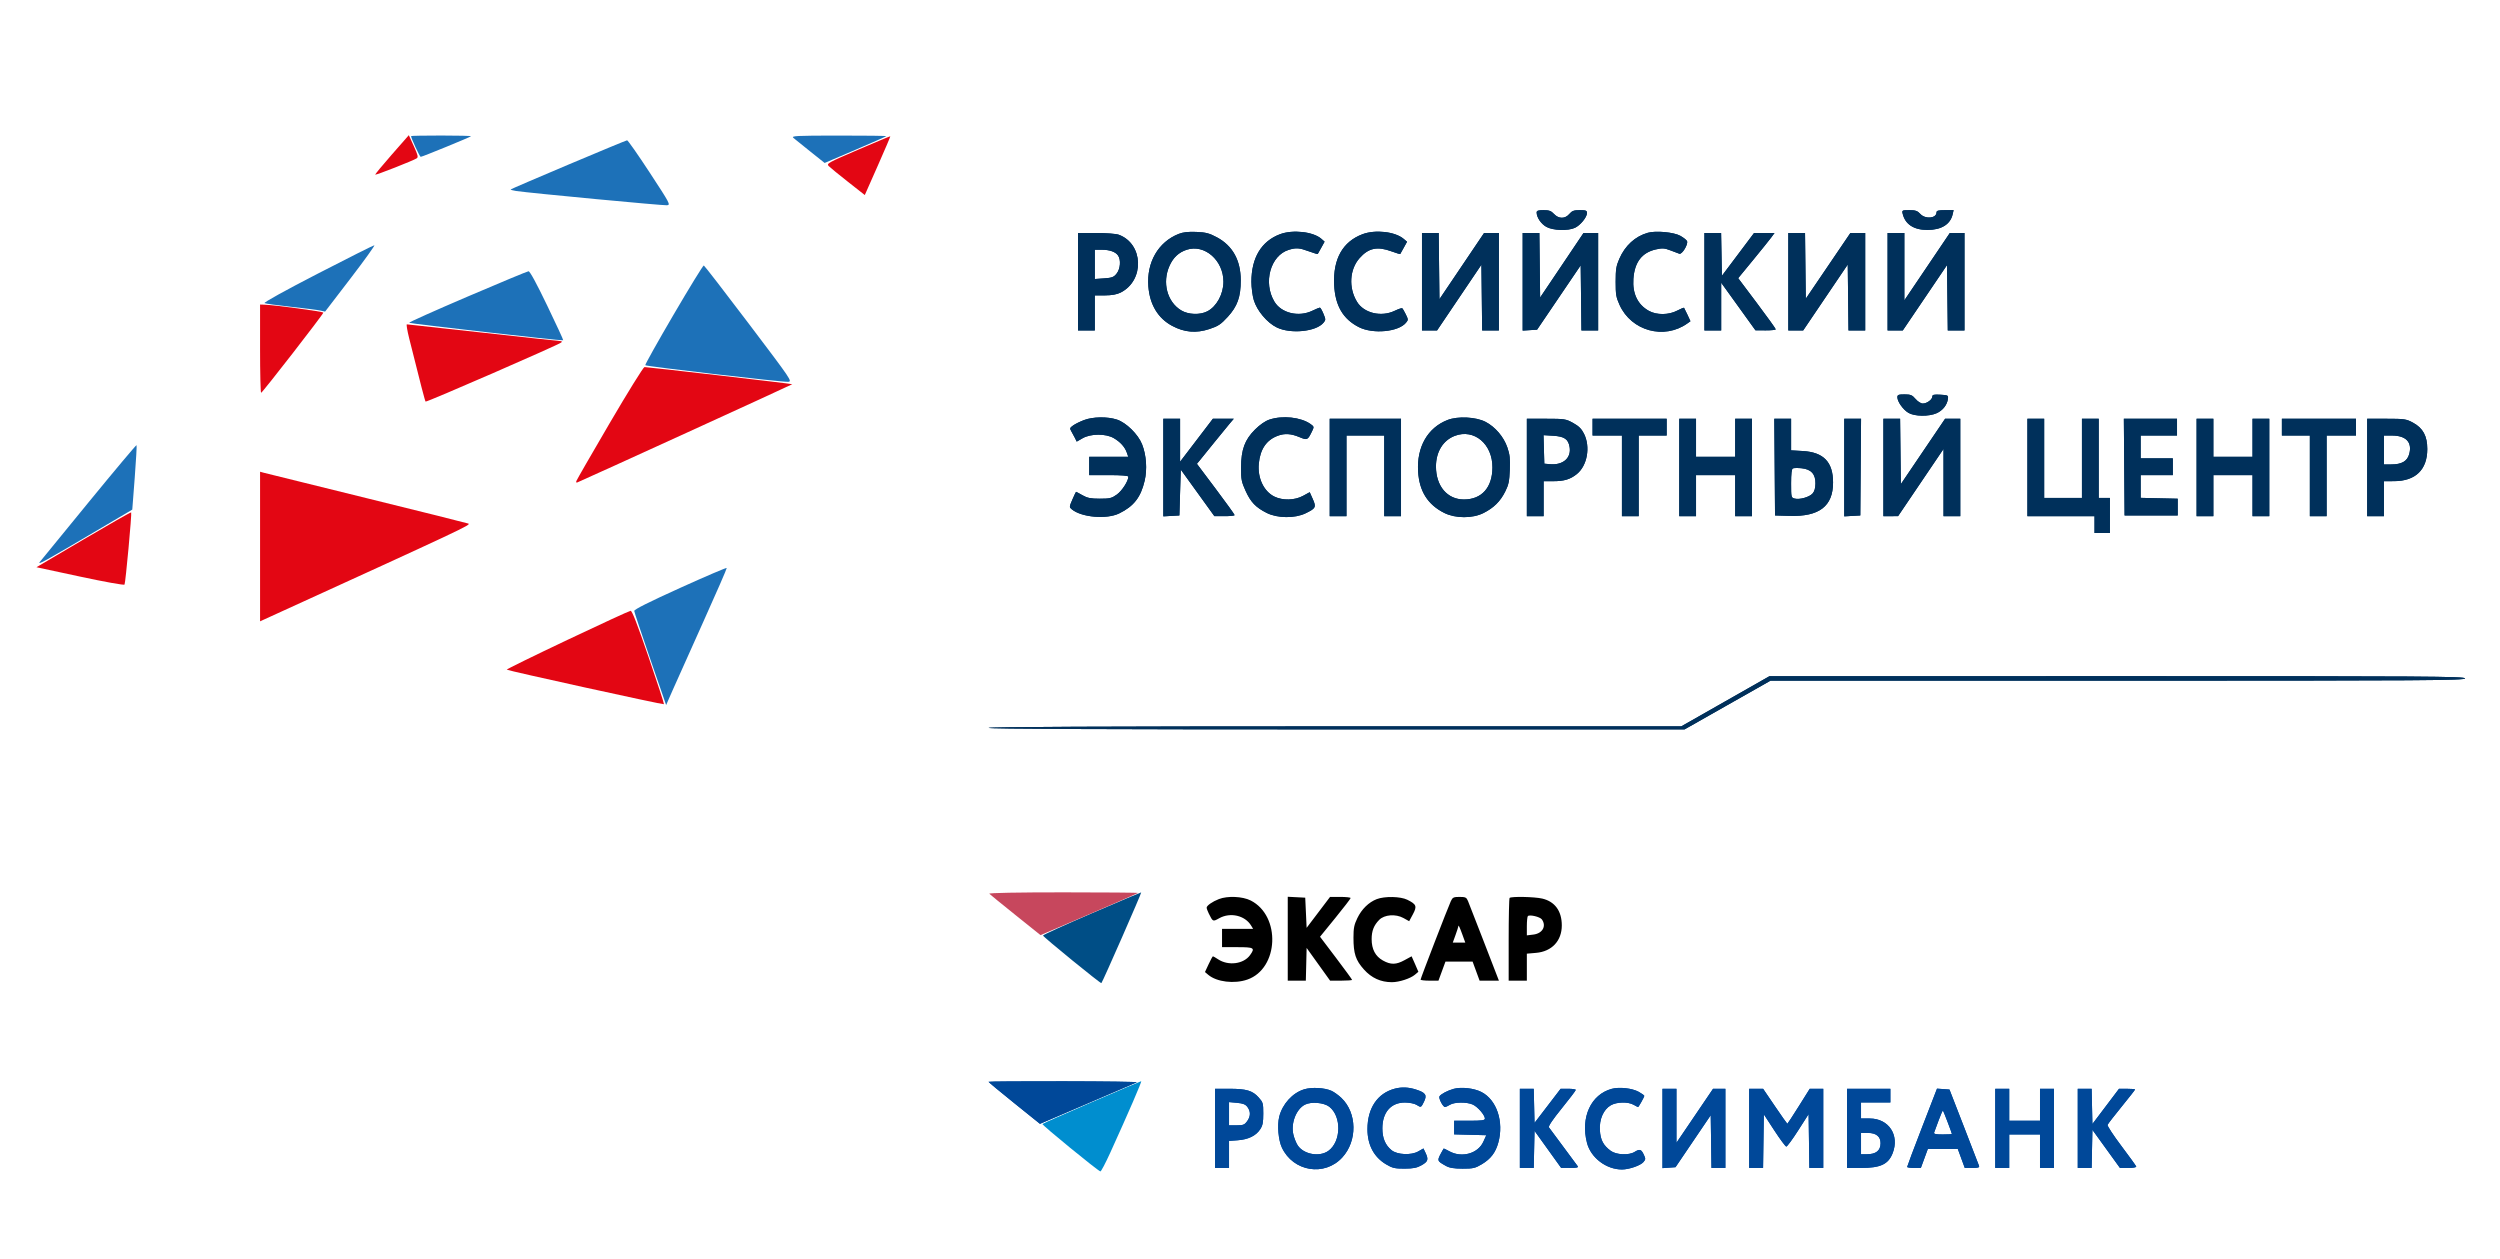
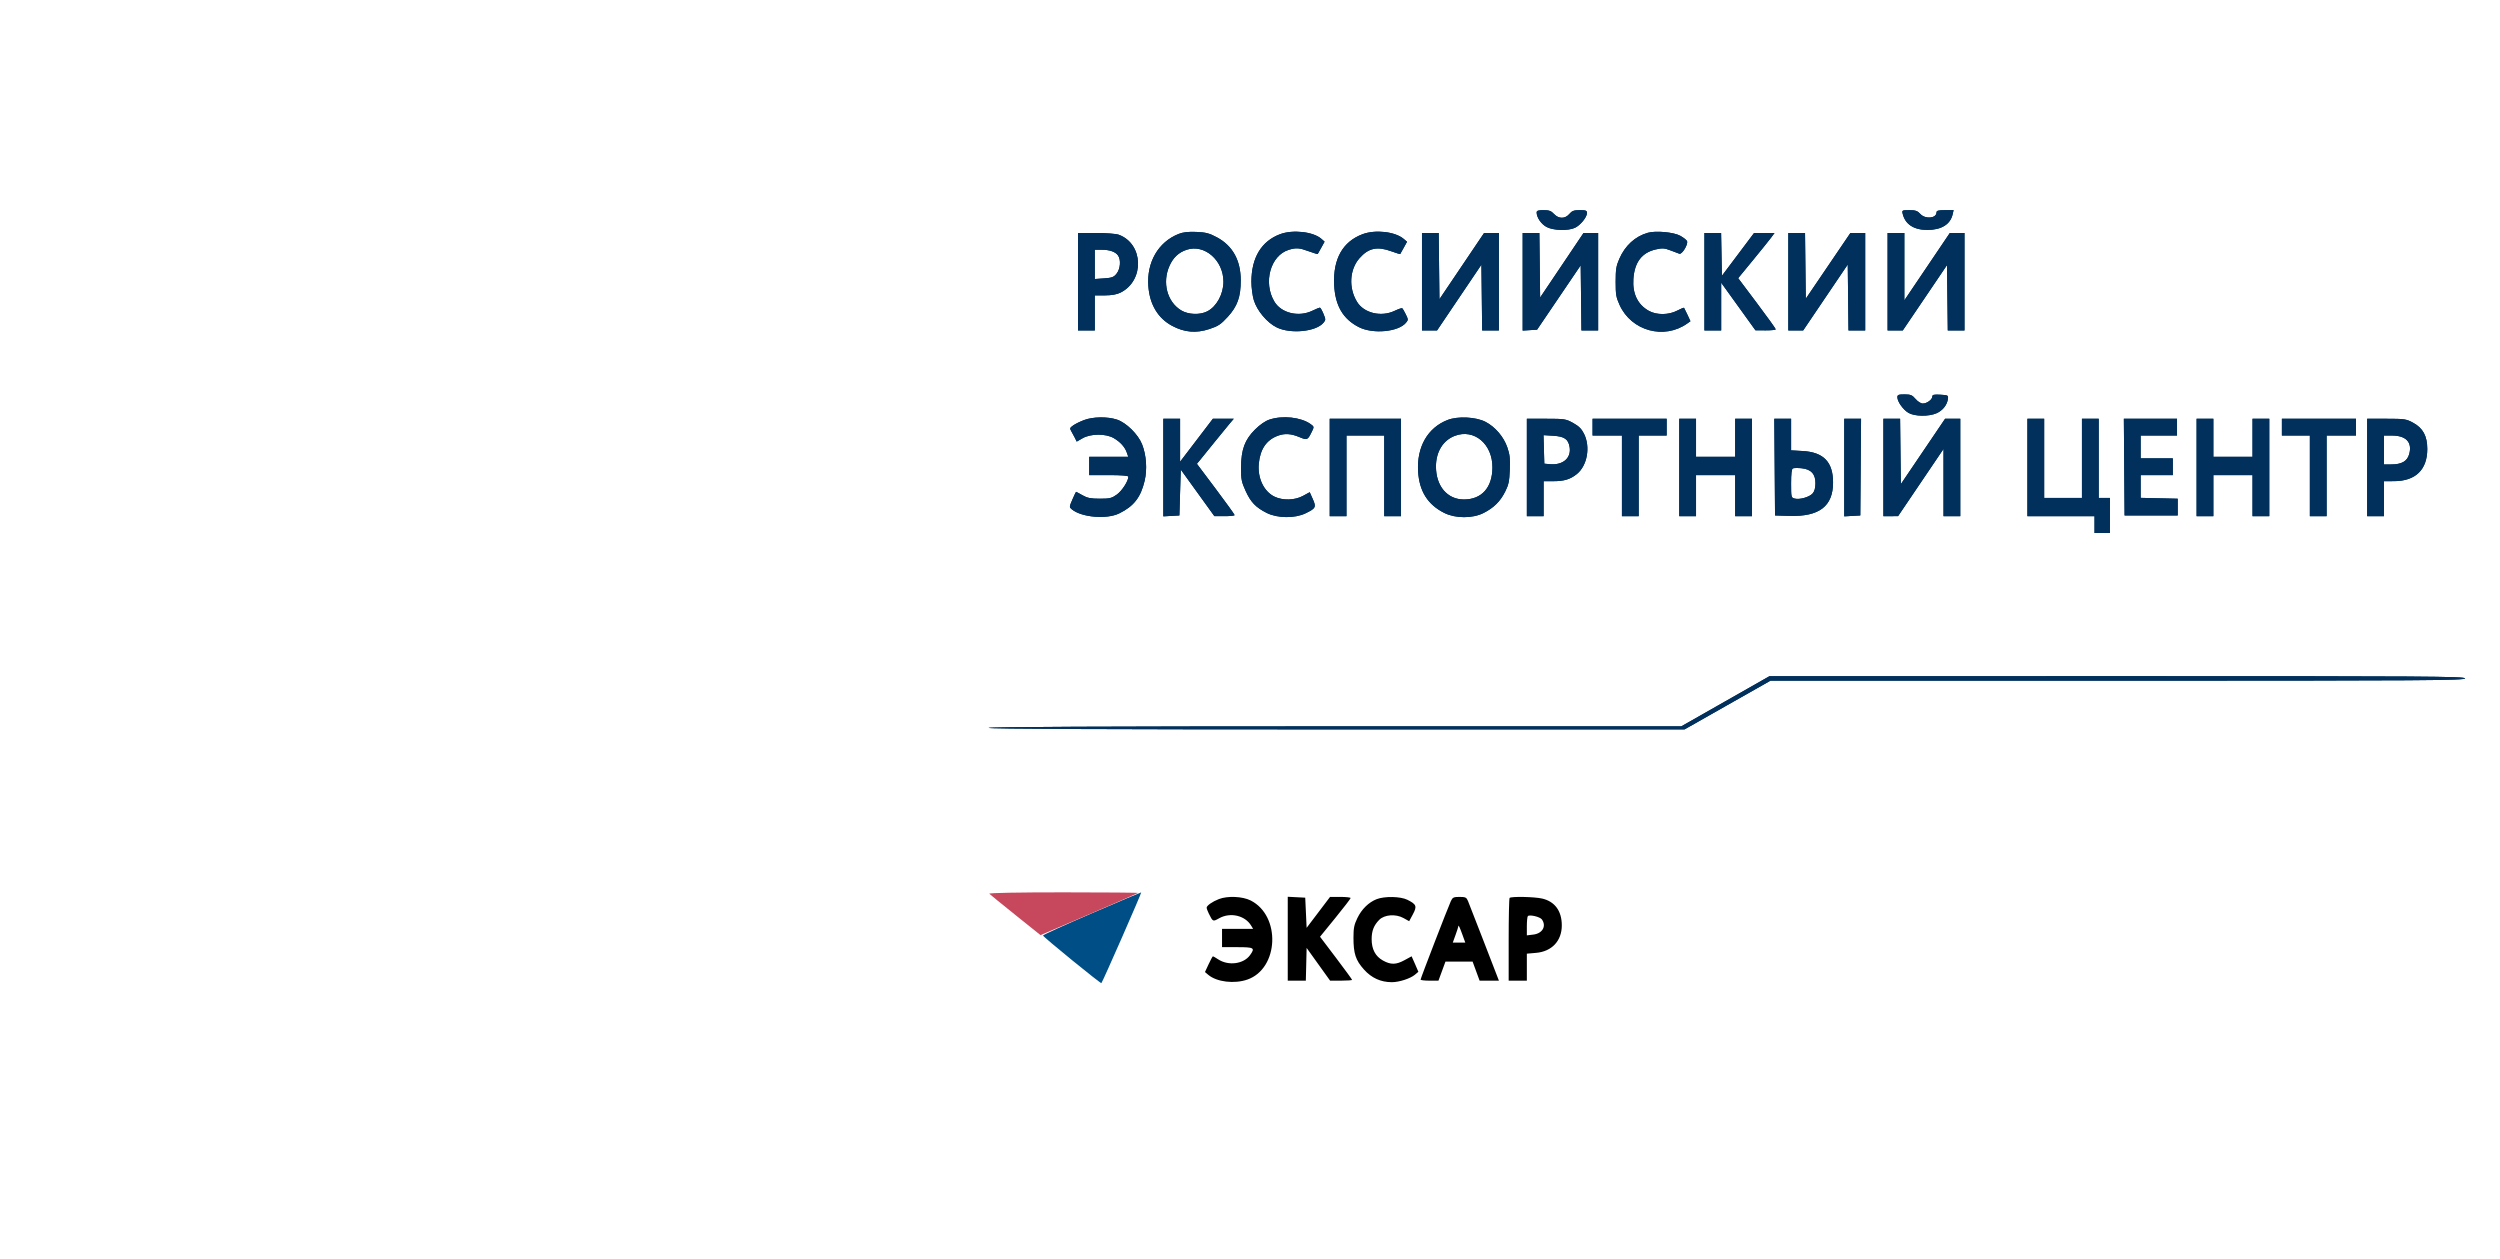
<svg xmlns="http://www.w3.org/2000/svg" width="804" height="405" viewBox="0 0 804 405" fill="none">
  <path fill-rule="evenodd" clip-rule="evenodd" d="M494.182 68.341C494.182 69.91 495.61 72.013 497.321 72.964C499.435 74.138 504.22 74.304 506.47 73.28C508.209 72.489 510.369 69.853 510.369 68.523C510.369 67.716 510.039 67.582 508.06 67.582C506.175 67.582 505.56 67.806 504.709 68.806C504.031 69.603 503.182 70.03 502.276 70.03C501.392 70.03 500.476 69.584 499.761 68.806C498.865 67.829 498.186 67.582 496.41 67.582C494.697 67.582 494.182 67.757 494.182 68.341ZM611.885 68.683C612.685 72.121 615.453 73.948 619.859 73.948C624.338 73.948 627.237 72.154 627.972 68.928L628.279 67.582H625.532C623.42 67.582 622.786 67.747 622.786 68.299C622.786 70.228 619.2 70.577 617.574 68.806C616.654 67.804 616.01 67.582 614.039 67.582C611.763 67.582 611.642 67.643 611.885 68.683ZM379.07 75.226C372.495 77.825 368.715 84.36 369.311 92.097C369.761 97.954 372.408 102.352 376.948 104.785C380.914 106.912 384.674 107.231 388.977 105.808C391.759 104.888 392.63 104.31 394.804 101.942C397.96 98.505 399.042 95.469 399.025 90.099C399.005 83.701 396.405 79.025 391.363 76.322C388.927 75.016 387.797 74.719 384.758 74.587C382.177 74.474 380.492 74.663 379.07 75.226ZM411.659 75.32C405.648 77.584 402.45 82.9 402.45 90.631C402.45 92.437 402.793 95.071 403.212 96.484C404.225 99.9 407.52 103.817 410.647 105.322C415.131 107.48 423.251 106.657 425.621 103.804C426.386 102.884 426.386 102.762 425.608 100.884C425.162 99.806 424.651 98.924 424.472 98.924C424.294 98.924 423.201 99.38 422.042 99.938C417.659 102.05 412.09 100.72 409.862 97.028C406.149 90.877 408.577 82.125 414.492 80.336C416.868 79.617 417.857 79.693 420.953 80.829C422.458 81.38 423.732 81.766 423.783 81.686C423.835 81.605 424.353 80.679 424.933 79.629L425.989 77.719L424.967 76.817C422.355 74.514 415.767 73.773 411.659 75.32ZM438.189 75.32C431.817 77.72 428.698 83.253 429.061 91.517C429.357 98.263 431.896 102.621 437.044 105.222C441.567 107.507 449.711 106.742 452.153 103.802C452.921 102.879 452.919 102.769 452.096 101.086C451.624 100.122 451.109 99.242 450.95 99.132C450.792 99.022 449.718 99.386 448.564 99.942C444.189 102.05 438.618 100.717 436.392 97.028C433.669 92.518 434.019 86.649 437.225 83.023C440.118 79.753 442.918 79.154 447.483 80.829C448.988 81.38 450.262 81.766 450.314 81.686C450.365 81.605 450.88 80.684 451.457 79.641L452.506 77.743L451.423 76.826C448.662 74.49 442.313 73.767 438.189 75.32ZM529.93 74.865C525.861 76.021 522.62 78.988 520.767 83.253C519.764 85.562 519.596 86.61 519.592 90.599C519.588 94.711 519.734 95.576 520.849 98.049C524.632 106.437 535.187 109.333 542.636 104.027L543.65 103.304L542.693 101.237C542.166 100.099 541.67 99.088 541.589 98.99C541.509 98.892 540.518 99.3 539.386 99.896C536.667 101.33 532.782 101.363 530.282 99.974C526.685 97.975 524.97 94.436 525.299 89.689C525.67 84.329 528.018 81.24 532.501 80.216C534.581 79.741 535.29 79.784 537.164 80.501C538.379 80.966 539.697 81.462 540.095 81.604C540.927 81.9 542.936 78.623 542.565 77.572C542.441 77.219 541.47 76.442 540.407 75.845C538.318 74.671 532.521 74.129 529.93 74.865ZM346.692 90.599V106.27H349.39H352.088V100.638V95.006L355.348 94.995C357.556 94.988 359.188 94.692 360.406 94.078C368.153 90.171 367.754 78.394 359.777 75.485C358.936 75.178 355.648 74.927 352.47 74.927H346.692V90.599ZM457.309 90.599V106.27H459.733H462.157L469.289 95.7L476.42 85.13L476.541 95.7L476.662 106.27H479.352H482.041V90.599V74.927H479.661H477.282L470.106 85.57L462.93 96.212L462.808 85.57L462.688 74.927H459.998H457.309V90.599ZM489.685 90.624V106.321L492.004 106.173L494.323 106.025L501.334 95.681L508.346 85.337L508.467 95.803L508.588 106.27H511.278H513.967V90.599V74.927L511.606 74.94L509.245 74.953L502.276 85.318L495.306 95.684L495.184 85.306L495.063 74.927H492.374H489.685V90.624ZM548.141 90.599V106.27H550.839H553.537V98.597V90.923L559.046 98.574L564.554 106.226L567.814 106.248C569.607 106.26 571.074 106.104 571.074 105.901C571.074 105.699 568.357 101.916 565.035 97.497L558.996 89.46L563.799 83.616C566.44 80.401 569.071 77.132 569.645 76.35L570.69 74.927L567.397 74.931L564.104 74.934L558.933 81.819L553.762 88.703L553.638 81.815L553.513 74.927H550.827H548.141V90.599ZM575.121 90.599V106.27H577.511H579.901L587.066 95.674L594.232 85.077L594.353 95.674L594.474 106.27H597.164H599.853V90.599V74.927H597.471H595.089L587.916 85.496L580.742 96.064L580.621 85.496L580.5 74.927H577.81H575.121V90.599ZM607.047 90.599V106.27H609.491H611.935L619.047 95.763L626.158 85.256L626.28 95.763L626.4 106.27H629.09H631.779V90.599V74.927L629.418 74.932L627.057 74.936L619.75 85.762L612.443 96.588V85.758V74.927H609.745H607.047V90.599ZM381.659 80.312C379.079 81.159 377.319 82.799 376.114 85.481C373.705 90.844 375.342 97.088 379.871 99.816C382.183 101.208 385.911 101.342 388.278 100.119C391.277 98.569 393.457 94.562 393.457 90.599C393.457 83.72 387.392 78.432 381.659 80.312ZM352.088 85.023V89.733L355.071 89.526C357.645 89.348 358.2 89.135 359.118 87.973C360.313 86.46 360.538 83.56 359.569 82.17C358.733 80.973 356.866 80.314 354.307 80.314H352.088V85.023ZM610.195 127.745C610.195 129.167 612.063 131.791 613.785 132.787C615.769 133.935 620.281 133.994 622.782 132.904C624.751 132.046 626.197 130.231 626.449 128.303C626.601 127.138 626.492 127.076 624.022 126.936C621.969 126.819 621.437 126.939 621.437 127.52C621.437 128.497 619.698 129.776 618.369 129.776C617.762 129.776 616.757 129.142 616.041 128.307C614.959 127.046 614.456 126.838 612.488 126.838C610.556 126.838 610.195 126.98 610.195 127.745ZM348.658 135.084C347.389 135.561 345.807 136.34 345.141 136.815C344.031 137.608 343.983 137.768 344.566 138.747C344.916 139.335 345.444 140.312 345.739 140.918L346.274 142.021L348.169 140.933C350.782 139.432 355.605 139.409 358.158 140.884C360.298 142.122 361.747 143.726 362.389 145.57L362.857 146.916H356.573H350.289V149.855V152.793H356.584C360.642 152.793 362.88 152.974 362.88 153.302C362.88 154.69 360.855 157.839 359.194 159.037C357.542 160.227 356.902 160.384 353.694 160.384C350.8 160.384 349.674 160.161 348.139 159.282C347.081 158.676 346.154 158.18 346.08 158.18C346.006 158.18 345.471 159.284 344.891 160.634C343.854 163.044 343.851 163.101 344.701 163.802C347.844 166.39 355.891 167.082 359.932 165.112C364.608 162.831 366.866 159.94 368.114 154.632C368.984 150.936 368.665 146.371 367.297 142.906C366.016 139.664 362.187 135.903 359.175 134.929C356.123 133.942 351.511 134.01 348.658 135.084ZM408.215 134.957C406.903 135.397 405.175 136.594 403.629 138.132C400.301 141.445 399.144 144.598 399.129 150.399C399.119 154.178 399.269 154.952 400.574 157.837C402.225 161.491 403.841 163.18 407.396 164.967C410.83 166.692 416.427 166.745 419.861 165.085C423.17 163.483 423.358 163.114 422.187 160.49L421.206 158.291L419.07 159.46C416.391 160.925 412.509 161.023 409.817 159.692C406.424 158.014 404.393 153.706 404.829 149.112C405.27 144.454 407.294 141.485 410.948 140.135C413.163 139.317 415.161 139.438 417.846 140.552C420.467 141.64 420.537 141.606 422.033 138.517C422.62 137.307 422.585 137.163 421.518 136.402C418.377 134.16 412.497 133.522 408.215 134.957ZM465.552 135.062C459.139 137.554 455.596 143.732 456.061 151.614C456.435 157.972 459.167 162.3 464.483 164.961C468.089 166.766 473.576 166.774 477.115 164.978C480.418 163.302 482.481 161.259 484.069 158.091C485.173 155.889 485.402 154.807 485.549 151.079C485.693 147.444 485.553 146.181 484.754 143.87C483.579 140.476 480.866 137.294 477.769 135.681C474.678 134.071 468.861 133.776 465.552 135.062ZM374.121 150.369V166.065L376.707 165.918L379.292 165.771L379.517 158.397L379.742 151.022L385.138 158.501L390.534 165.979L393.794 165.997C395.587 166.007 397.049 165.851 397.043 165.648C397.037 165.446 394.307 161.655 390.977 157.223L384.922 149.164L385.95 147.918C386.515 147.232 388.574 144.688 390.526 142.264C392.478 139.84 394.684 137.141 395.428 136.265L396.781 134.673H393.421H390.062L384.789 141.584L379.517 148.494V141.584V134.673H376.819H374.121V150.369ZM427.631 150.345V166.016H430.329H433.027V153.038V140.06H439.098H445.168V153.038V166.016H447.866H450.564V150.345V134.673H439.098H427.631V150.345ZM491.034 150.345V166.016H493.732H496.43V160.384V154.752H499.511C503.023 154.752 505.014 154.15 507.113 152.452C510.483 149.728 511.542 143.729 509.405 139.475C508.613 137.899 507.73 137.027 505.905 136.02C503.592 134.744 503.137 134.673 497.249 134.673H491.034V150.345ZM512.168 137.367V140.06H516.89H521.611V153.038V166.016H524.309H527.007V153.038V140.06H531.504H536V137.367V134.673H524.084H512.168V137.367ZM540.047 150.345V166.016H542.745H545.443V159.404V152.793H551.739H558.034V159.404V166.016H560.732H563.43V150.345V134.673H560.732H558.034V140.795V146.916H551.739H545.443V140.795V134.673H542.745H540.047V150.345ZM570.731 150.222L570.849 165.771L575.512 165.911C585.074 166.198 589.51 162.795 589.51 155.171C589.51 148.589 586.473 145.432 579.772 145.049L576.021 144.835V139.754V134.673H573.316H570.612L570.731 150.222ZM593.108 150.369V166.065L595.693 165.918L598.279 165.771L598.398 150.222L598.516 134.673H595.812H593.108V150.369ZM605.698 150.345V166.016L608.059 166.004L610.42 165.992L617.727 155.187L625.034 144.382V155.199V166.016H627.732H630.43V150.345V134.673H627.986H625.542L618.431 145.18L611.319 155.687L611.198 145.18L611.077 134.673H608.387H605.698V150.345ZM652.014 150.345V166.016H662.806H673.598V168.709V171.403H676.071H678.544V165.771V160.139H676.745H674.947V147.406V134.673H672.249H669.551V147.406V160.139H663.48H657.41V147.406V134.673H654.712H652.014V150.345ZM683.147 150.222L683.265 165.771H691.809H700.353V163.077V160.384L694.395 160.247L688.437 160.111V156.452V152.793H693.608H698.779V150.1V147.406H693.608H688.437V143.733V140.06H694.282H700.128V137.367V134.673H691.578H683.028L683.147 150.222ZM706.423 150.345V166.016H709.121H711.819V159.404V152.793H718.114H724.41V159.404V166.016H727.108H729.806V150.345V134.673H727.108H724.41V140.795V146.916H718.114H711.819V140.795V134.673H709.121H706.423V150.345ZM733.853 137.367V140.06H738.349H742.846V153.038V166.016H745.544H748.242V153.038V140.06H752.963H757.685V137.367V134.673H745.769H733.853V137.367ZM761.282 150.345V166.016H763.98H766.678V160.384V154.752L769.938 154.741C776.832 154.719 780.618 151.055 780.618 144.408C780.618 140.235 779.235 137.679 776.039 135.945C773.857 134.761 773.27 134.673 767.489 134.673H761.282V150.345ZM467.876 140.162C464.081 141.606 461.806 145.303 461.806 150.025C461.806 156.334 465.447 160.629 470.795 160.629C476.521 160.629 479.93 156.807 479.969 150.345C480.014 142.796 474.081 137.8 467.876 140.162ZM496.525 144.534L496.655 149.12L498.453 149.281C502.68 149.66 505.39 147.286 504.78 143.741C504.344 141.209 503.105 140.361 499.527 140.14L496.395 139.948L496.525 144.534ZM766.678 144.713V149.365H768.941C772.389 149.365 774.158 148.361 774.797 146.04C775.837 142.26 773.817 140.08 769.264 140.068L766.678 140.06V144.713ZM576.583 150.641C576.191 150.832 576.021 152.3 576.021 155.474C576.021 159.914 576.05 160.041 577.132 160.336C578.703 160.766 581.837 159.899 582.901 158.739C583.519 158.066 583.816 157.06 583.846 155.532C583.906 152.484 582.471 150.899 579.372 150.589C578.147 150.466 576.892 150.49 576.583 150.641ZM554.886 225.524L540.722 233.579L429.317 233.588C355.353 233.594 317.913 233.762 317.913 234.087C317.913 234.412 355.518 234.577 429.829 234.577H541.745L555.561 226.741L569.377 218.906H681.068C780.049 218.906 792.759 218.822 792.759 218.171C792.759 217.52 780.037 217.438 680.905 217.452L569.051 217.468L554.886 225.524Z" fill="#00305B" />
  <path fill-rule="evenodd" clip-rule="evenodd" d="M391.999 289.143C389.895 289.961 388.06 291.25 388.06 291.91C388.06 292.186 388.357 293.007 388.718 293.735C390.085 296.481 390.031 296.456 392.124 295.293C395.67 293.323 400.372 294.405 402.347 297.645L403.009 298.73H398.008H393.007V301.669V304.607H397.953C403.355 304.607 403.704 304.83 401.995 307.196C399.934 310.049 395.019 310.68 391.745 308.511C390.943 307.98 390.194 307.545 390.081 307.545C389.967 307.545 389.344 308.684 388.697 310.077L387.519 312.608L388.577 313.503C391.291 315.802 396.976 316.491 401.161 315.027C411.282 311.49 411.99 294.561 402.225 289.598C399.616 288.272 394.791 288.057 391.999 289.143ZM414.141 301.89V315.381H417.048H419.956L420.084 310.116L420.211 304.852L423.986 310.116L427.761 315.381H431.293C433.236 315.381 434.826 315.265 434.826 315.123C434.826 314.981 432.507 311.803 429.674 308.061L424.521 301.255L429.434 295.218C432.136 291.898 434.353 289.016 434.361 288.813C434.369 288.611 432.884 288.446 431.061 288.446H427.746L423.979 293.42L420.211 298.393L419.987 293.542L419.762 288.691L416.951 288.545L414.141 288.4V301.89ZM442.752 289.165C440.169 290.168 437.903 292.391 436.512 295.289C435.482 297.432 435.275 298.479 435.275 301.545C435.275 306.684 435.971 308.801 438.638 311.784C441.087 314.523 444.056 315.871 447.641 315.871C449.97 315.871 453.588 314.694 455.043 313.463L456.15 312.527L455.078 310.036C454.489 308.666 453.992 307.546 453.972 307.547C453.952 307.548 452.941 308.099 451.724 308.772C448.989 310.283 447.278 310.313 444.734 308.892C442.317 307.542 441.121 305.267 441.121 302.019C441.121 299.38 441.825 297.586 443.548 295.833C445.218 294.133 448.86 293.856 451.348 295.238L453.188 296.261L454.383 294.04C455.778 291.447 455.537 290.82 452.587 289.359C450.403 288.277 445.299 288.176 442.752 289.165ZM466.6 289.793C465.686 291.761 456.859 314.643 456.859 315.042C456.859 315.229 458.153 315.381 459.734 315.381H462.609L463.734 312.32L464.858 309.259H469.225H473.592L474.716 312.32L475.84 315.381H478.946H482.052L481.434 313.789C481.093 312.914 478.979 307.446 476.736 301.639C474.492 295.832 472.408 290.488 472.105 289.764C471.618 288.599 471.302 288.446 469.389 288.446C467.479 288.446 467.151 288.604 466.6 289.793ZM485.488 288.773C485.323 288.952 485.188 295.012 485.188 302.24V315.381H488.111H491.034V311.04V306.7L494.01 306.44C499.074 305.997 502.275 302.581 502.275 297.62C502.275 292.98 500.052 289.933 495.971 288.979C493.476 288.397 485.969 288.249 485.488 288.773ZM491.356 294.625C491.179 294.817 491.034 296.29 491.034 297.896V300.817L493.142 300.558C496.078 300.198 497.404 297.827 495.867 295.685C495.261 294.84 491.887 294.047 491.356 294.625ZM469 297.896C469 298.066 468.598 299.315 468.107 300.671L467.214 303.138H469.225H471.235L470.305 300.567C469.406 298.082 469 297.252 469 297.896Z" fill="black" />
-   <path fill-rule="evenodd" clip-rule="evenodd" d="M317.913 347.91C317.913 348.024 321.635 351.113 326.185 354.772L334.456 361.426L349.68 354.889C358.052 351.293 365.207 348.223 365.578 348.066C365.948 347.908 355.376 347.762 342.083 347.741C328.79 347.72 317.913 347.796 317.913 347.91ZM419.408 350.329C415.668 351.475 412.411 355.065 411.392 359.163C410.713 361.894 411.126 366.653 412.25 369.054C415.88 376.803 425.963 378.46 431.669 372.246C436.578 366.899 436.452 357.935 431.4 353.104C430.476 352.221 429.046 351.191 428.223 350.817C425.994 349.802 421.872 349.574 419.408 350.329ZM448.541 350.121C442.995 351.598 439.772 356.385 439.772 363.145C439.772 368.188 441.834 372.093 445.728 374.425C447.786 375.657 448.556 375.838 451.688 375.828C454.521 375.82 455.692 375.586 457.197 374.727C459.263 373.55 459.467 372.897 458.444 370.742L457.78 369.344L456.083 370.308C453.826 371.591 449.347 371.383 447.534 369.911C445.511 368.268 444.569 366.036 444.569 362.884C444.569 357.707 447.347 354.545 451.867 354.576C453.253 354.586 454.892 354.908 455.51 355.293C457.03 356.239 456.993 356.255 457.946 354.327C459.015 352.165 458.524 351.416 455.375 350.398C452.967 349.619 450.762 349.53 448.541 350.121ZM467.525 350.167C465.564 350.703 463.339 351.88 462.933 352.595C462.59 353.199 464.068 356.035 464.713 356.011C464.969 356.001 465.684 355.678 466.302 355.293C467.739 354.399 471.745 354.362 473.645 355.227C475.239 355.952 477.544 358.619 477.544 359.739C477.544 360.299 476.576 360.435 472.598 360.435H467.651V362.623V364.812L472.822 364.95L477.994 365.088L477.038 367.191C475.302 371.008 470.09 372.458 466.091 370.237C465.128 369.702 464.311 369.317 464.275 369.38C461.974 373.453 461.943 373.203 464.953 374.926C466.118 375.593 467.521 375.83 470.349 375.837C473.749 375.845 474.438 375.686 476.586 374.397C479.426 372.694 480.975 370.659 481.854 367.481C483.71 360.762 481.359 353.711 476.42 351.183C474.042 349.965 469.967 349.5 467.525 350.167ZM518.337 350.167C511.621 352.003 508.261 359.335 510.373 367.548C511.601 372.325 516.566 376.106 521.611 376.106C523.908 376.106 527.612 374.824 528.54 373.707C529.263 372.837 529.268 372.656 528.602 371.254C527.805 369.575 527.312 369.445 525.658 370.475C523.843 371.604 519.765 371.409 518.009 370.107C515.614 368.332 514.719 366.636 514.523 363.503C514.301 359.975 515.664 356.842 518.018 355.467C519.911 354.362 523.577 354.277 525.372 355.296C526.081 355.699 526.721 356.028 526.797 356.028C526.995 356.028 528.806 352.784 528.806 352.429C528.806 352.265 527.999 351.682 527.012 351.134C524.915 349.969 520.759 349.505 518.337 350.167ZM390.759 362.884V375.617H393.007H395.255V371.266V366.916L398.066 366.709C401.451 366.46 403.917 365.256 405.269 363.191C406.083 361.948 406.272 360.997 406.272 358.137C406.272 354.811 406.189 354.519 404.784 352.941C402.826 350.741 400.824 350.151 395.316 350.151H390.759V362.884ZM488.786 362.884V375.617H491.02H493.254L493.381 369.649L493.507 363.68L497.779 369.63L502.051 375.581L504.916 375.599C507.136 375.613 507.686 375.479 507.359 375.005C507.127 374.668 505.046 371.858 502.735 368.761C500.424 365.663 498.357 362.878 498.142 362.57C497.885 362.203 499.298 360.101 502.258 356.449C504.737 353.389 506.768 350.721 506.769 350.519C506.771 350.316 505.676 350.151 504.337 350.151H501.902L497.704 355.638L493.507 361.123L493.38 355.638L493.253 350.151H491.019H488.786V362.884ZM534.651 362.911V375.671L536.746 375.521L538.841 375.372L544.503 367.014L550.165 358.657L550.288 367.137L550.41 375.617H552.648H554.886V362.884V350.151H552.903H550.919L545.034 358.83L539.148 367.508V358.83V350.151H536.9H534.651V362.911ZM562.531 362.884V375.617H564.769H567.007L567.129 366.998L567.252 358.378L570.624 363.549C572.479 366.392 574.213 368.728 574.477 368.74C574.741 368.751 576.461 366.41 578.299 363.536L581.641 358.312L581.764 366.964L581.887 375.617H584.125H586.363V362.884V350.151H584.19H582.016L578.484 355.783C576.541 358.881 574.887 361.415 574.809 361.415C574.73 361.415 572.944 358.881 570.84 355.783L567.014 350.151H564.772H562.531V362.884ZM594.007 362.884V375.617H598.437C604.761 375.617 607.274 374.449 608.679 370.858C610.948 365.058 607.426 359.725 601.317 359.708L598.505 359.701L598.504 357.13L598.504 354.559H603.225H607.947V352.355V350.151H600.977H594.007V362.884ZM618.142 362.517C615.502 369.344 613.343 375.085 613.343 375.273C613.343 375.463 614.333 375.617 615.543 375.617H617.744L618.869 372.556L619.993 369.495H624.809H629.625L630.75 372.556L631.874 375.617H634.285C636.168 375.617 636.644 375.466 636.455 374.931C636.322 374.554 634.13 368.879 631.583 362.32L626.952 350.396L624.946 350.25L622.941 350.105L618.142 362.517ZM641.671 362.884V375.617H643.92H646.168V370.23V364.843H651.114H656.061V370.23V375.617H658.309H660.557V362.884V350.151H658.309H656.061V355.293V360.435H651.114H646.168V355.293V350.151H643.92H641.671V362.884ZM668.202 362.884V375.617H670.436H672.671L672.797 369.487L672.923 363.357L677.353 369.487L681.782 375.617H684.472C685.984 375.617 687.097 375.412 687.013 375.15C686.93 374.893 684.771 371.906 682.215 368.513C679.658 365.12 677.668 362.079 677.791 361.757C677.914 361.434 679.955 358.792 682.327 355.886C684.698 352.98 686.638 350.501 686.638 350.377C686.638 350.253 685.474 350.154 684.052 350.158L681.467 350.165L677.195 355.82L672.923 361.474L672.796 355.813L672.67 350.151H670.436H668.202V362.884ZM395.255 358.171V361.905H397.696C399.797 361.905 400.266 361.725 401.068 360.614C402.219 359.021 402.256 357.459 401.176 356.007C400.546 355.16 399.748 354.843 397.803 354.667L395.255 354.437V358.171ZM419.715 355.232C416.842 356.649 415.059 361.28 415.969 364.961C416.252 366.103 416.862 367.619 417.327 368.329C419.245 371.262 424.364 372.178 427.227 370.101C431.34 367.118 431.492 359.022 427.493 355.921C425.781 354.593 421.736 354.235 419.715 355.232ZM623.465 360.292C622.789 362.121 622.135 363.894 622.013 364.231C621.848 364.683 622.565 364.843 624.761 364.843C626.395 364.843 627.732 364.763 627.732 364.666C627.732 364.39 625.036 357.336 624.855 357.14C624.767 357.044 624.142 358.462 623.465 360.292ZM598.504 367.781V371.209H600.332C603.325 371.209 604.78 370.051 604.792 367.659C604.803 365.521 603.375 364.353 600.752 364.353H598.504V367.781Z" fill="#004899" />
-   <path fill-rule="evenodd" clip-rule="evenodd" d="M351.108 354.454C342.533 358.148 335.391 361.308 335.238 361.478C334.987 361.754 352.975 376.468 353.885 376.731C354.095 376.792 355.52 374.086 357.053 370.72C362.854 357.981 367.302 347.703 367.007 347.721C366.839 347.731 359.684 350.76 351.108 354.454Z" fill="#008ECF" />
-   <path fill-rule="evenodd" clip-rule="evenodd" d="M317.913 347.91C317.913 348.024 321.635 351.113 326.185 354.772L334.456 361.426L349.68 354.889C358.052 351.293 365.207 348.223 365.578 348.066C365.948 347.908 355.376 347.762 342.083 347.741C328.79 347.72 317.913 347.796 317.913 347.91ZM419.408 350.329C415.668 351.475 412.411 355.065 411.392 359.163C410.713 361.894 411.126 366.653 412.25 369.054C415.88 376.803 425.963 378.46 431.669 372.246C436.578 366.899 436.452 357.935 431.4 353.104C430.476 352.221 429.046 351.191 428.223 350.817C425.994 349.802 421.872 349.574 419.408 350.329ZM448.541 350.121C442.995 351.598 439.772 356.385 439.772 363.145C439.772 368.188 441.834 372.093 445.728 374.425C447.786 375.657 448.556 375.838 451.688 375.828C454.521 375.82 455.692 375.586 457.197 374.727C459.263 373.55 459.467 372.897 458.444 370.742L457.78 369.344L456.083 370.308C453.826 371.591 449.347 371.383 447.534 369.911C445.511 368.268 444.569 366.036 444.569 362.884C444.569 357.707 447.347 354.545 451.867 354.576C453.253 354.586 454.892 354.908 455.51 355.293C457.03 356.239 456.993 356.255 457.946 354.327C459.015 352.165 458.524 351.416 455.375 350.398C452.967 349.619 450.761 349.53 448.541 350.121ZM467.525 350.167C465.564 350.703 463.339 351.88 462.933 352.595C462.59 353.199 464.068 356.035 464.713 356.011C464.969 356.001 465.684 355.678 466.302 355.293C467.739 354.399 471.745 354.362 473.645 355.227C475.239 355.952 477.544 358.619 477.544 359.739C477.544 360.299 476.576 360.435 472.598 360.435H467.651V362.623V364.812L472.822 364.95L477.994 365.088L477.038 367.191C475.302 371.008 470.09 372.458 466.091 370.237C465.128 369.702 464.311 369.317 464.275 369.38C461.974 373.453 461.943 373.203 464.953 374.926C466.118 375.593 467.521 375.83 470.349 375.837C473.749 375.845 474.438 375.686 476.586 374.397C479.426 372.694 480.975 370.659 481.854 367.481C483.71 360.762 481.359 353.711 476.42 351.183C474.042 349.965 469.967 349.5 467.525 350.167ZM518.337 350.167C511.621 352.003 508.261 359.335 510.373 367.548C511.601 372.325 516.566 376.106 521.611 376.106C523.908 376.106 527.612 374.824 528.54 373.707C529.263 372.837 529.268 372.656 528.602 371.254C527.805 369.575 527.312 369.445 525.658 370.475C523.843 371.604 519.765 371.409 518.009 370.107C515.614 368.332 514.719 366.636 514.523 363.503C514.301 359.975 515.664 356.842 518.018 355.467C519.911 354.362 523.577 354.277 525.372 355.296C526.081 355.699 526.721 356.028 526.797 356.028C526.995 356.028 528.806 352.784 528.806 352.429C528.806 352.265 527.999 351.682 527.012 351.134C524.915 349.969 520.758 349.505 518.337 350.167ZM390.759 362.884V375.617H393.007H395.255V371.266V366.916L398.066 366.709C401.451 366.46 403.917 365.256 405.269 363.191C406.083 361.948 406.272 360.997 406.272 358.137C406.272 354.811 406.189 354.519 404.784 352.941C402.826 350.741 400.824 350.151 395.316 350.151H390.759V362.884ZM488.786 362.884V375.617H491.02H493.254L493.381 369.649L493.507 363.68L497.779 369.63L502.051 375.581L504.916 375.599C507.136 375.613 507.686 375.479 507.359 375.005C507.127 374.668 505.046 371.858 502.735 368.761C500.424 365.663 498.357 362.878 498.142 362.57C497.885 362.203 499.298 360.101 502.258 356.449C504.737 353.389 506.768 350.721 506.769 350.519C506.771 350.316 505.676 350.151 504.337 350.151H501.902L497.704 355.638L493.507 361.123L493.38 355.638L493.253 350.151H491.019H488.786V362.884ZM534.651 362.911V375.671L536.746 375.521L538.841 375.372L544.503 367.014L550.165 358.657L550.287 367.137L550.41 375.617H552.648H554.886V362.884V350.151H552.903H550.919L545.034 358.83L539.148 367.508V358.83V350.151H536.9H534.651V362.911ZM562.531 362.884V375.617H564.769H567.006L567.129 366.998L567.252 358.378L570.624 363.549C572.479 366.392 574.213 368.728 574.477 368.74C574.741 368.751 576.461 366.41 578.299 363.536L581.641 358.312L581.764 366.964L581.887 375.617H584.125H586.363V362.884V350.151H584.189H582.016L578.484 355.783C576.541 358.881 574.887 361.415 574.809 361.415C574.73 361.415 572.944 358.881 570.84 355.783L567.014 350.151H564.772H562.531V362.884ZM594.007 362.884V375.617H598.437C604.761 375.617 607.274 374.449 608.679 370.858C610.948 365.058 607.426 359.725 601.317 359.708L598.505 359.701L598.504 357.13L598.504 354.559H603.225H607.947V352.355V350.151H600.977H594.007V362.884ZM618.142 362.517C615.502 369.344 613.343 375.085 613.343 375.273C613.343 375.463 614.333 375.617 615.543 375.617H617.744L618.868 372.556L619.993 369.495H624.809H629.625L630.75 372.556L631.874 375.617H634.285C636.168 375.617 636.644 375.466 636.455 374.931C636.322 374.554 634.13 368.879 631.583 362.32L626.952 350.396L624.946 350.25L622.941 350.105L618.142 362.517ZM641.671 362.884V375.617H643.92H646.168V370.23V364.843H651.114H656.061V370.23V375.617H658.309H660.557V362.884V350.151H658.309H656.061V355.293V360.435H651.114H646.168V355.293V350.151H643.92H641.671V362.884ZM668.202 362.884V375.617H670.436H672.671L672.797 369.487L672.923 363.357L677.353 369.487L681.782 375.617H684.472C685.984 375.617 687.097 375.412 687.012 375.15C686.93 374.893 684.771 371.906 682.215 368.513C679.658 365.12 677.668 362.079 677.791 361.757C677.914 361.434 679.955 358.792 682.327 355.886C684.698 352.98 686.638 350.501 686.638 350.377C686.638 350.253 685.474 350.154 684.052 350.158L681.467 350.165L677.195 355.82L672.923 361.474L672.796 355.813L672.67 350.151H670.436H668.202V362.884ZM395.255 358.171V361.905H397.696C399.797 361.905 400.266 361.725 401.068 360.614C402.219 359.021 402.256 357.459 401.176 356.007C400.546 355.16 399.748 354.843 397.803 354.667L395.255 354.437V358.171ZM419.715 355.232C416.842 356.649 415.059 361.28 415.969 364.961C416.252 366.103 416.862 367.619 417.327 368.329C419.245 371.262 424.364 372.178 427.227 370.101C431.34 367.118 431.492 359.022 427.493 355.921C425.781 354.593 421.736 354.235 419.715 355.232ZM623.465 360.292C622.789 362.121 622.135 363.894 622.013 364.231C621.848 364.683 622.565 364.843 624.761 364.843C626.395 364.843 627.732 364.763 627.732 364.666C627.732 364.39 625.036 357.336 624.855 357.14C624.767 357.044 624.142 358.462 623.465 360.292ZM598.504 367.781V371.209H600.332C603.325 371.209 604.78 370.051 604.792 367.659C604.803 365.521 603.375 364.353 600.752 364.353H598.504V367.781Z" fill="#004899" />
  <path fill-rule="evenodd" clip-rule="evenodd" d="M351.094 293.722C342.51 297.419 335.462 300.634 335.432 300.866C335.382 301.246 353.98 316.411 354.205 316.173C354.645 315.707 367.254 286.979 367.014 286.988C366.842 286.994 359.678 290.025 351.094 293.722Z" fill="#004E86" />
  <path fill-rule="evenodd" clip-rule="evenodd" d="M318.16 287.425C318.395 287.671 322.196 290.766 326.606 294.303L334.624 300.733L350.213 294.055C358.787 290.383 365.887 287.288 365.99 287.177C366.093 287.067 355.277 286.977 341.955 286.977C327.307 286.977 317.902 287.154 318.16 287.425Z" fill="#C7475D" />
  <path fill-rule="evenodd" clip-rule="evenodd" d="M494.182 68.341C494.182 69.91 495.61 72.013 497.321 72.964C499.435 74.138 504.22 74.304 506.47 73.28C508.209 72.489 510.369 69.853 510.369 68.523C510.369 67.716 510.039 67.582 508.06 67.582C506.175 67.582 505.56 67.806 504.709 68.806C504.031 69.603 503.182 70.03 502.276 70.03C501.392 70.03 500.476 69.584 499.761 68.806C498.865 67.829 498.186 67.582 496.41 67.582C494.697 67.582 494.182 67.757 494.182 68.341ZM611.885 68.683C612.685 72.121 615.453 73.948 619.859 73.948C624.338 73.948 627.237 72.154 627.972 68.928L628.279 67.582H625.532C623.42 67.582 622.786 67.747 622.786 68.299C622.786 70.228 619.2 70.577 617.574 68.806C616.654 67.804 616.01 67.582 614.039 67.582C611.763 67.582 611.642 67.643 611.885 68.683ZM379.07 75.226C372.495 77.825 368.715 84.36 369.311 92.097C369.761 97.954 372.408 102.352 376.948 104.785C380.914 106.912 384.674 107.231 388.977 105.808C391.759 104.888 392.63 104.31 394.804 101.942C397.96 98.505 399.042 95.469 399.025 90.099C399.005 83.701 396.405 79.025 391.363 76.322C388.927 75.016 387.797 74.719 384.758 74.587C382.177 74.474 380.492 74.663 379.07 75.226ZM411.659 75.32C405.648 77.584 402.45 82.9 402.45 90.631C402.45 92.437 402.793 95.071 403.212 96.484C404.225 99.9 407.52 103.817 410.647 105.322C415.131 107.48 423.251 106.657 425.621 103.804C426.386 102.884 426.386 102.762 425.608 100.884C425.162 99.806 424.651 98.924 424.472 98.924C424.294 98.924 423.201 99.38 422.042 99.938C417.659 102.05 412.09 100.72 409.862 97.028C406.149 90.877 408.577 82.125 414.492 80.336C416.868 79.617 417.857 79.693 420.953 80.829C422.458 81.38 423.732 81.766 423.783 81.686C423.835 81.605 424.353 80.679 424.933 79.629L425.989 77.719L424.967 76.817C422.355 74.514 415.767 73.773 411.659 75.32ZM438.189 75.32C431.817 77.72 428.698 83.253 429.061 91.517C429.357 98.263 431.896 102.621 437.044 105.222C441.567 107.507 449.711 106.742 452.153 103.802C452.921 102.879 452.919 102.769 452.096 101.086C451.624 100.122 451.109 99.242 450.95 99.132C450.792 99.022 449.718 99.386 448.564 99.942C444.189 102.05 438.618 100.717 436.392 97.028C433.669 92.518 434.019 86.649 437.225 83.023C440.118 79.753 442.918 79.154 447.483 80.829C448.988 81.38 450.262 81.766 450.314 81.686C450.365 81.605 450.88 80.684 451.457 79.641L452.506 77.743L451.423 76.826C448.662 74.49 442.313 73.767 438.189 75.32ZM529.93 74.865C525.861 76.021 522.62 78.988 520.767 83.253C519.764 85.562 519.596 86.61 519.592 90.599C519.588 94.711 519.734 95.576 520.849 98.049C524.632 106.437 535.187 109.333 542.636 104.027L543.65 103.304L542.693 101.237C542.166 100.099 541.67 99.088 541.589 98.99C541.509 98.892 540.518 99.3 539.386 99.896C536.667 101.33 532.782 101.363 530.282 99.974C526.685 97.975 524.97 94.436 525.299 89.689C525.67 84.329 528.018 81.24 532.501 80.216C534.581 79.741 535.29 79.784 537.164 80.501C538.379 80.966 539.697 81.462 540.095 81.604C540.927 81.9 542.936 78.623 542.565 77.572C542.441 77.219 541.47 76.442 540.407 75.845C538.318 74.671 532.521 74.129 529.93 74.865ZM346.692 90.599V106.27H349.39H352.088V100.638V95.006L355.348 94.995C357.556 94.988 359.188 94.692 360.406 94.078C368.153 90.171 367.754 78.394 359.777 75.485C358.936 75.178 355.648 74.927 352.47 74.927H346.692V90.599ZM457.309 90.599V106.27H459.733H462.157L469.289 95.7L476.42 85.13L476.541 95.7L476.662 106.27H479.352H482.041V90.599V74.927H479.661H477.282L470.106 85.57L462.93 96.212L462.808 85.57L462.688 74.927H459.998H457.309V90.599ZM489.685 90.624V106.321L492.004 106.173L494.323 106.025L501.334 95.681L508.346 85.337L508.467 95.803L508.588 106.27H511.278H513.967V90.599V74.927L511.606 74.94L509.245 74.953L502.276 85.318L495.306 95.684L495.184 85.306L495.063 74.927H492.374H489.685V90.624ZM548.141 90.599V106.27H550.839H553.537V98.597V90.923L559.046 98.574L564.554 106.226L567.814 106.248C569.607 106.26 571.074 106.104 571.074 105.901C571.074 105.699 568.357 101.916 565.035 97.497L558.996 89.46L563.799 83.616C566.44 80.401 569.071 77.132 569.645 76.35L570.69 74.927L567.397 74.931L564.104 74.934L558.933 81.819L553.762 88.703L553.638 81.815L553.513 74.927H550.827H548.141V90.599ZM575.121 90.599V106.27H577.511H579.901L587.066 95.674L594.232 85.077L594.353 95.674L594.474 106.27H597.164H599.853V90.599V74.927H597.471H595.089L587.916 85.496L580.742 96.064L580.621 85.496L580.5 74.927H577.81H575.121V90.599ZM607.047 90.599V106.27H609.491H611.935L619.047 95.763L626.158 85.256L626.28 95.763L626.4 106.27H629.09H631.779V90.599V74.927L629.418 74.932L627.057 74.936L619.75 85.762L612.443 96.588V85.758V74.927H609.745H607.047V90.599ZM381.659 80.312C379.079 81.159 377.319 82.799 376.114 85.481C373.705 90.844 375.342 97.088 379.871 99.816C382.183 101.208 385.911 101.342 388.278 100.119C391.277 98.569 393.457 94.562 393.457 90.599C393.457 83.72 387.392 78.432 381.659 80.312ZM352.088 85.023V89.733L355.071 89.526C357.645 89.348 358.2 89.135 359.118 87.973C360.313 86.46 360.538 83.56 359.569 82.17C358.733 80.973 356.866 80.314 354.307 80.314H352.088V85.023ZM610.195 127.745C610.195 129.167 612.063 131.791 613.785 132.787C615.769 133.935 620.281 133.994 622.782 132.904C624.751 132.046 626.197 130.231 626.449 128.303C626.601 127.138 626.492 127.076 624.022 126.936C621.969 126.819 621.437 126.939 621.437 127.52C621.437 128.497 619.698 129.776 618.369 129.776C617.762 129.776 616.757 129.142 616.041 128.307C614.959 127.046 614.456 126.838 612.488 126.838C610.556 126.838 610.195 126.98 610.195 127.745ZM348.658 135.084C347.389 135.561 345.807 136.34 345.141 136.815C344.031 137.608 343.983 137.768 344.566 138.747C344.916 139.335 345.444 140.312 345.739 140.918L346.274 142.021L348.169 140.933C350.782 139.432 355.605 139.409 358.158 140.884C360.298 142.122 361.747 143.726 362.389 145.57L362.857 146.916H356.573H350.289V149.855V152.793H356.584C360.642 152.793 362.88 152.974 362.88 153.302C362.88 154.69 360.855 157.839 359.194 159.037C357.542 160.227 356.902 160.384 353.694 160.384C350.8 160.384 349.674 160.161 348.139 159.282C347.081 158.676 346.154 158.18 346.08 158.18C346.006 158.18 345.471 159.284 344.891 160.634C343.854 163.044 343.851 163.101 344.701 163.802C347.844 166.39 355.891 167.082 359.932 165.112C364.608 162.831 366.866 159.94 368.114 154.632C368.984 150.936 368.665 146.371 367.297 142.906C366.016 139.664 362.187 135.903 359.175 134.929C356.123 133.942 351.511 134.01 348.658 135.084ZM408.215 134.957C406.903 135.397 405.175 136.594 403.629 138.132C400.301 141.445 399.144 144.598 399.129 150.399C399.119 154.178 399.269 154.952 400.574 157.837C402.225 161.491 403.841 163.18 407.396 164.967C410.83 166.692 416.427 166.745 419.861 165.085C423.17 163.483 423.358 163.114 422.187 160.49L421.206 158.291L419.07 159.46C416.391 160.925 412.509 161.023 409.817 159.692C406.424 158.014 404.393 153.706 404.829 149.112C405.27 144.454 407.294 141.485 410.948 140.135C413.163 139.317 415.161 139.438 417.846 140.552C420.467 141.64 420.537 141.606 422.033 138.517C422.62 137.307 422.585 137.163 421.518 136.402C418.377 134.16 412.497 133.522 408.215 134.957ZM465.552 135.062C459.139 137.554 455.596 143.732 456.061 151.614C456.435 157.972 459.167 162.3 464.483 164.961C468.089 166.766 473.576 166.774 477.115 164.978C480.418 163.302 482.481 161.259 484.069 158.091C485.173 155.889 485.402 154.807 485.549 151.079C485.693 147.444 485.553 146.181 484.754 143.87C483.579 140.476 480.866 137.294 477.769 135.681C474.678 134.071 468.861 133.776 465.552 135.062ZM374.121 150.369V166.065L376.707 165.918L379.292 165.771L379.517 158.397L379.742 151.022L385.138 158.501L390.534 165.979L393.794 165.997C395.587 166.007 397.049 165.851 397.043 165.648C397.037 165.446 394.307 161.655 390.977 157.223L384.922 149.164L385.95 147.918C386.515 147.232 388.574 144.688 390.526 142.264C392.478 139.84 394.684 137.141 395.428 136.265L396.781 134.673H393.421H390.062L384.789 141.584L379.517 148.494V141.584V134.673H376.819H374.121V150.369ZM427.631 150.345V166.016H430.329H433.027V153.038V140.06H439.098H445.168V153.038V166.016H447.866H450.564V150.345V134.673H439.098H427.631V150.345ZM491.034 150.345V166.016H493.732H496.43V160.384V154.752H499.511C503.023 154.752 505.014 154.15 507.113 152.452C510.483 149.728 511.542 143.729 509.405 139.475C508.613 137.899 507.73 137.027 505.905 136.02C503.592 134.744 503.137 134.673 497.249 134.673H491.034V150.345ZM512.168 137.367V140.06H516.89H521.611V153.038V166.016H524.309H527.007V153.038V140.06H531.504H536V137.367V134.673H524.084H512.168V137.367ZM540.047 150.345V166.016H542.745H545.443V159.404V152.793H551.739H558.034V159.404V166.016H560.732H563.43V150.345V134.673H560.732H558.034V140.795V146.916H551.739H545.443V140.795V134.673H542.745H540.047V150.345ZM570.731 150.222L570.849 165.771L575.512 165.911C585.074 166.198 589.51 162.795 589.51 155.171C589.51 148.589 586.473 145.432 579.772 145.049L576.021 144.835V139.754V134.673H573.316H570.612L570.731 150.222ZM593.108 150.369V166.065L595.693 165.918L598.279 165.771L598.398 150.222L598.516 134.673H595.812H593.108V150.369ZM605.698 150.345V166.016L608.059 166.004L610.42 165.992L617.727 155.187L625.034 144.382V155.199V166.016H627.732H630.43V150.345V134.673H627.986H625.542L618.431 145.18L611.319 155.687L611.198 145.18L611.077 134.673H608.387H605.698V150.345ZM652.014 150.345V166.016H662.806H673.598V168.709V171.403H676.071H678.544V165.771V160.139H676.745H674.947V147.406V134.673H672.249H669.551V147.406V160.139H663.48H657.41V147.406V134.673H654.712H652.014V150.345ZM683.147 150.222L683.265 165.771H691.809H700.353V163.077V160.384L694.395 160.247L688.437 160.111V156.452V152.793H693.608H698.779V150.1V147.406H693.608H688.437V143.733V140.06H694.282H700.128V137.367V134.673H691.578H683.028L683.147 150.222ZM706.423 150.345V166.016H709.121H711.819V159.404V152.793H718.114H724.41V159.404V166.016H727.108H729.806V150.345V134.673H727.108H724.41V140.795V146.916H718.114H711.819V140.795V134.673H709.121H706.423V150.345ZM733.853 137.367V140.06H738.349H742.846V153.038V166.016H745.544H748.242V153.038V140.06H752.963H757.685V137.367V134.673H745.769H733.853V137.367ZM761.282 150.345V166.016H763.98H766.678V160.384V154.752L769.938 154.741C776.832 154.719 780.618 151.055 780.618 144.408C780.618 140.235 779.235 137.679 776.039 135.945C773.857 134.761 773.27 134.673 767.489 134.673H761.282V150.345ZM467.876 140.162C464.081 141.606 461.806 145.303 461.806 150.025C461.806 156.334 465.447 160.629 470.795 160.629C476.521 160.629 479.93 156.807 479.969 150.345C480.014 142.796 474.081 137.8 467.876 140.162ZM496.525 144.534L496.655 149.12L498.453 149.281C502.68 149.66 505.39 147.286 504.78 143.741C504.344 141.209 503.105 140.361 499.527 140.14L496.395 139.948L496.525 144.534ZM766.678 144.713V149.365H768.941C772.389 149.365 774.158 148.361 774.797 146.04C775.837 142.26 773.817 140.08 769.264 140.068L766.678 140.06V144.713ZM576.583 150.641C576.191 150.832 576.021 152.3 576.021 155.474C576.021 159.914 576.05 160.041 577.132 160.336C578.703 160.766 581.837 159.899 582.901 158.739C583.519 158.066 583.816 157.06 583.846 155.532C583.906 152.484 582.471 150.899 579.372 150.589C578.147 150.466 576.892 150.49 576.583 150.641ZM554.886 225.524L540.722 233.579L429.317 233.588C355.353 233.594 317.913 233.762 317.913 234.087C317.913 234.412 355.518 234.577 429.829 234.577H541.745L555.561 226.741L569.377 218.906H681.068C780.049 218.906 792.759 218.822 792.759 218.171C792.759 217.52 780.037 217.438 680.905 217.452L569.051 217.468L554.886 225.524Z" fill="#00305B" />
-   <path fill-rule="evenodd" clip-rule="evenodd" d="M132.201 43.763C132.201 44.436 134.987 50.442 135.299 50.442C135.784 50.442 151.182 44.135 151.474 43.817C151.591 43.69 147.302 43.585 141.944 43.585C136.585 43.585 132.201 43.665 132.201 43.763ZM255.184 44.375C255.679 44.792 258.136 46.771 260.645 48.772L265.205 52.41L275.029 48.207C280.432 45.895 284.939 43.91 285.045 43.795C285.15 43.679 278.273 43.592 269.761 43.601C255.699 43.615 254.367 43.686 255.184 44.375ZM182.846 52.919C172.738 57.188 164.373 60.785 164.257 60.911C164.14 61.038 164.923 61.271 165.997 61.428C170.579 62.099 213.409 66.148 214.514 66.015C215.689 65.873 215.506 65.528 208.926 55.473C205.185 49.757 201.922 45.097 201.674 45.119C201.427 45.14 192.954 48.651 182.846 52.919ZM102.162 88.026C91.796 93.373 84.731 97.281 85.075 97.477C85.397 97.662 89.202 98.194 93.53 98.661C97.858 99.127 102.107 99.667 102.973 99.862L104.547 100.215L112.736 89.531C117.24 83.653 120.68 78.86 120.381 78.877C120.081 78.895 111.883 83.011 102.162 88.026ZM216.611 101.213C211.472 109.993 207.382 117.302 207.523 117.456C207.881 117.844 251.709 122.939 253.451 122.794C254.844 122.677 254.651 122.393 240.8 104.085C233.064 93.86 226.559 85.439 226.345 85.372C226.131 85.305 221.751 92.433 216.611 101.213ZM150.319 95.408C139.88 99.878 131.447 103.655 131.579 103.801C131.845 104.094 180.9 109.675 181.139 109.439C181.221 109.358 178.894 104.319 175.967 98.242C172.509 91.058 170.411 87.207 169.973 87.237C169.602 87.261 160.758 90.939 150.319 95.408ZM28.753 161.212C20.523 171.261 13.369 180.015 12.853 180.664C11.844 181.936 13.93 180.783 32.654 169.726L42.542 163.887L43.329 153.633C43.762 147.993 44.026 143.281 43.915 143.16C43.805 143.04 36.981 151.164 28.753 161.212ZM218.762 189.057C208.683 193.62 203.938 196.001 203.972 196.48C203.999 196.867 206.318 203.836 209.124 211.965L214.228 226.746L216.322 221.969C217.474 219.342 221.888 209.493 226.13 200.083C230.373 190.673 233.79 182.831 233.722 182.657C233.655 182.482 226.923 185.363 218.762 189.057Z" fill="#1D71B8" />
-   <path fill-rule="evenodd" clip-rule="evenodd" d="M125.992 49.728C122.973 53.169 120.58 56.068 120.675 56.171C120.868 56.381 132.983 51.615 134.007 50.926C134.559 50.554 134.409 49.919 133.074 46.979L131.482 43.474L125.992 49.728ZM275.96 48.156C266.22 52.349 265.748 52.612 266.517 53.407C266.961 53.867 269.754 56.152 272.722 58.485L278.118 62.726L282.28 53.322C284.569 48.151 286.39 43.879 286.327 43.831C286.264 43.782 281.598 45.729 275.96 48.156ZM83.638 112.146C83.638 119.957 83.79 126.338 83.975 126.326C84.377 126.298 103.922 101.125 103.989 100.548C104.029 100.197 88.153 98.062 84.874 97.977L83.638 97.944V112.146ZM131.598 108.841C135.394 124.031 136.666 128.925 136.874 129.152C137.136 129.437 179.845 110.83 180.518 110.137C180.781 109.866 180.69 109.698 180.278 109.698C179.911 109.698 168.725 108.486 155.42 107.004C142.115 105.523 131.057 104.311 130.847 104.311C130.637 104.311 130.975 106.349 131.598 108.841ZM196.085 136.065C190.29 145.961 185.46 154.351 185.35 154.711C185.239 155.07 185.349 155.282 185.593 155.181C188.335 154.045 254.877 123.646 254.801 123.564C254.667 123.417 208.113 118.015 207.267 118.048C206.912 118.062 201.88 126.17 196.085 136.065ZM83.638 175.764V199.82L85.099 199.153C149.494 169.768 151.656 168.752 150.595 168.373C150 168.16 135.248 164.477 117.812 160.187C100.376 155.898 85.554 152.235 84.874 152.048L83.638 151.708V175.764ZM26.863 173.499L11.73 182.421L25.762 185.436C33.623 187.125 39.906 188.255 40.048 188.005C40.38 187.421 42.442 165.062 42.189 164.787C42.083 164.671 35.186 168.592 26.863 173.499ZM182.445 205.805C171.622 210.938 162.859 215.238 162.971 215.361C163.278 215.695 213.331 226.698 213.534 226.476C213.63 226.372 211.406 219.56 208.591 211.339C204.931 200.65 203.281 196.404 202.799 196.433C202.428 196.455 193.269 200.672 182.445 205.805Z" fill="#E30613" />
</svg>